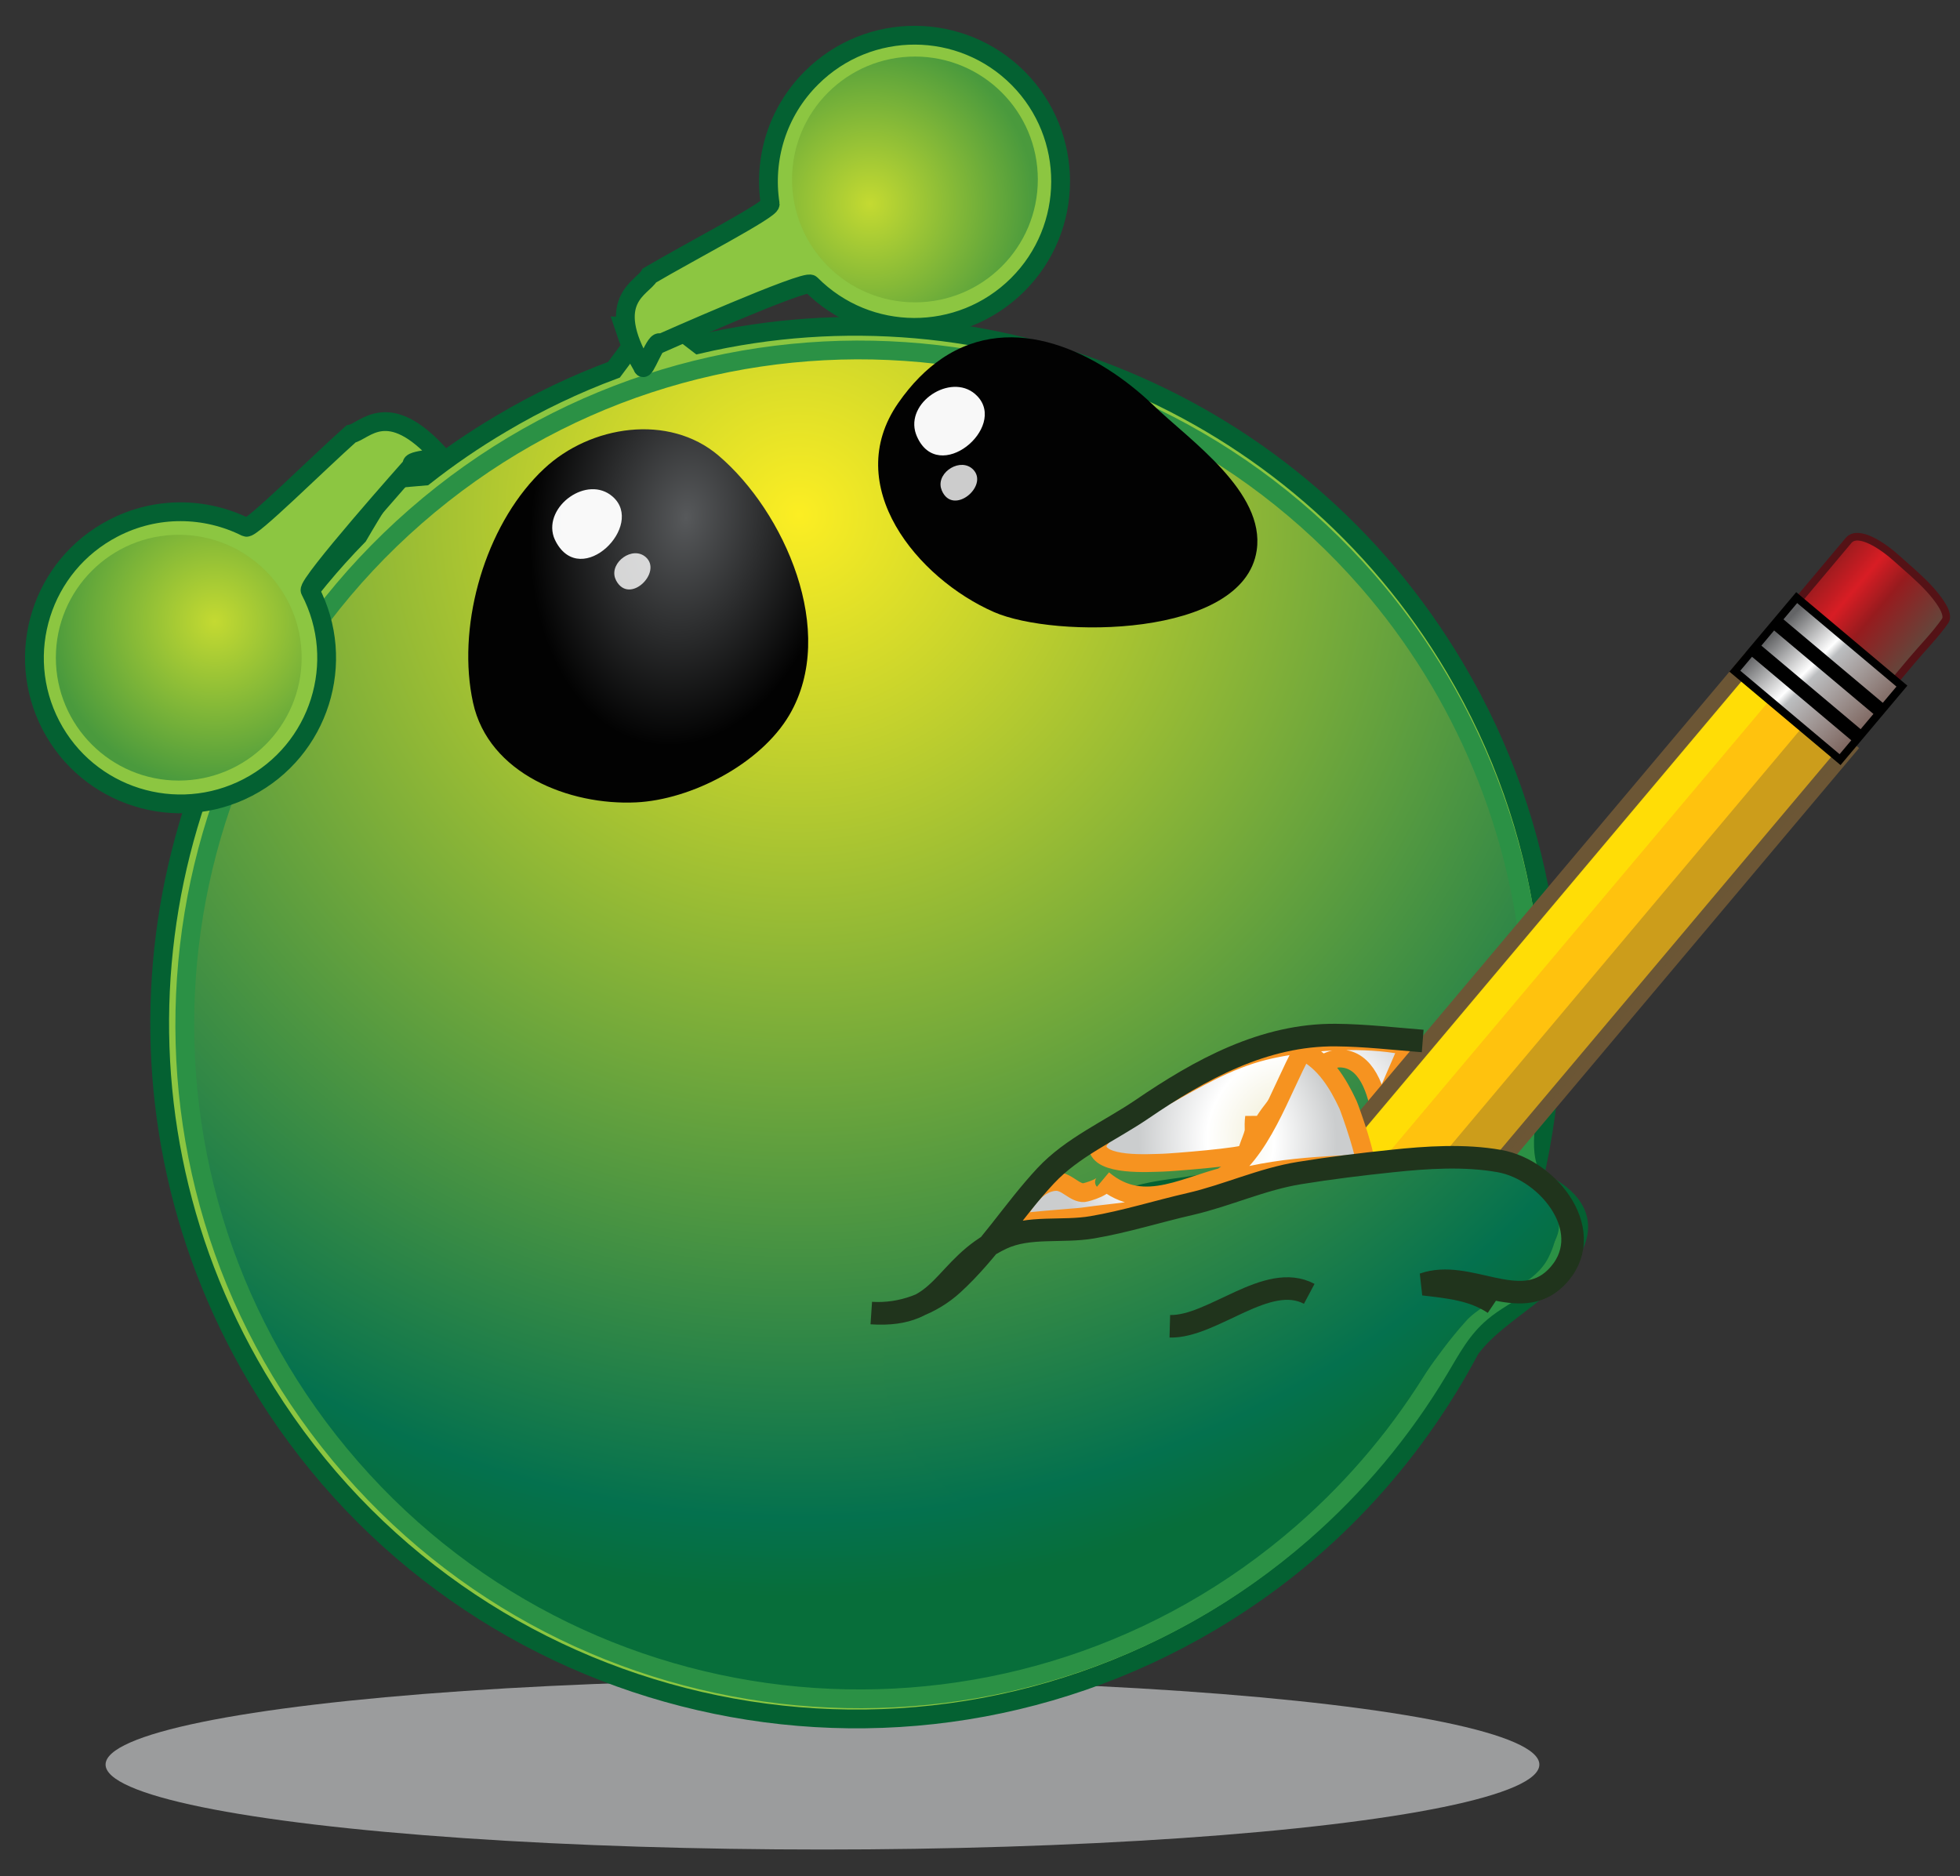
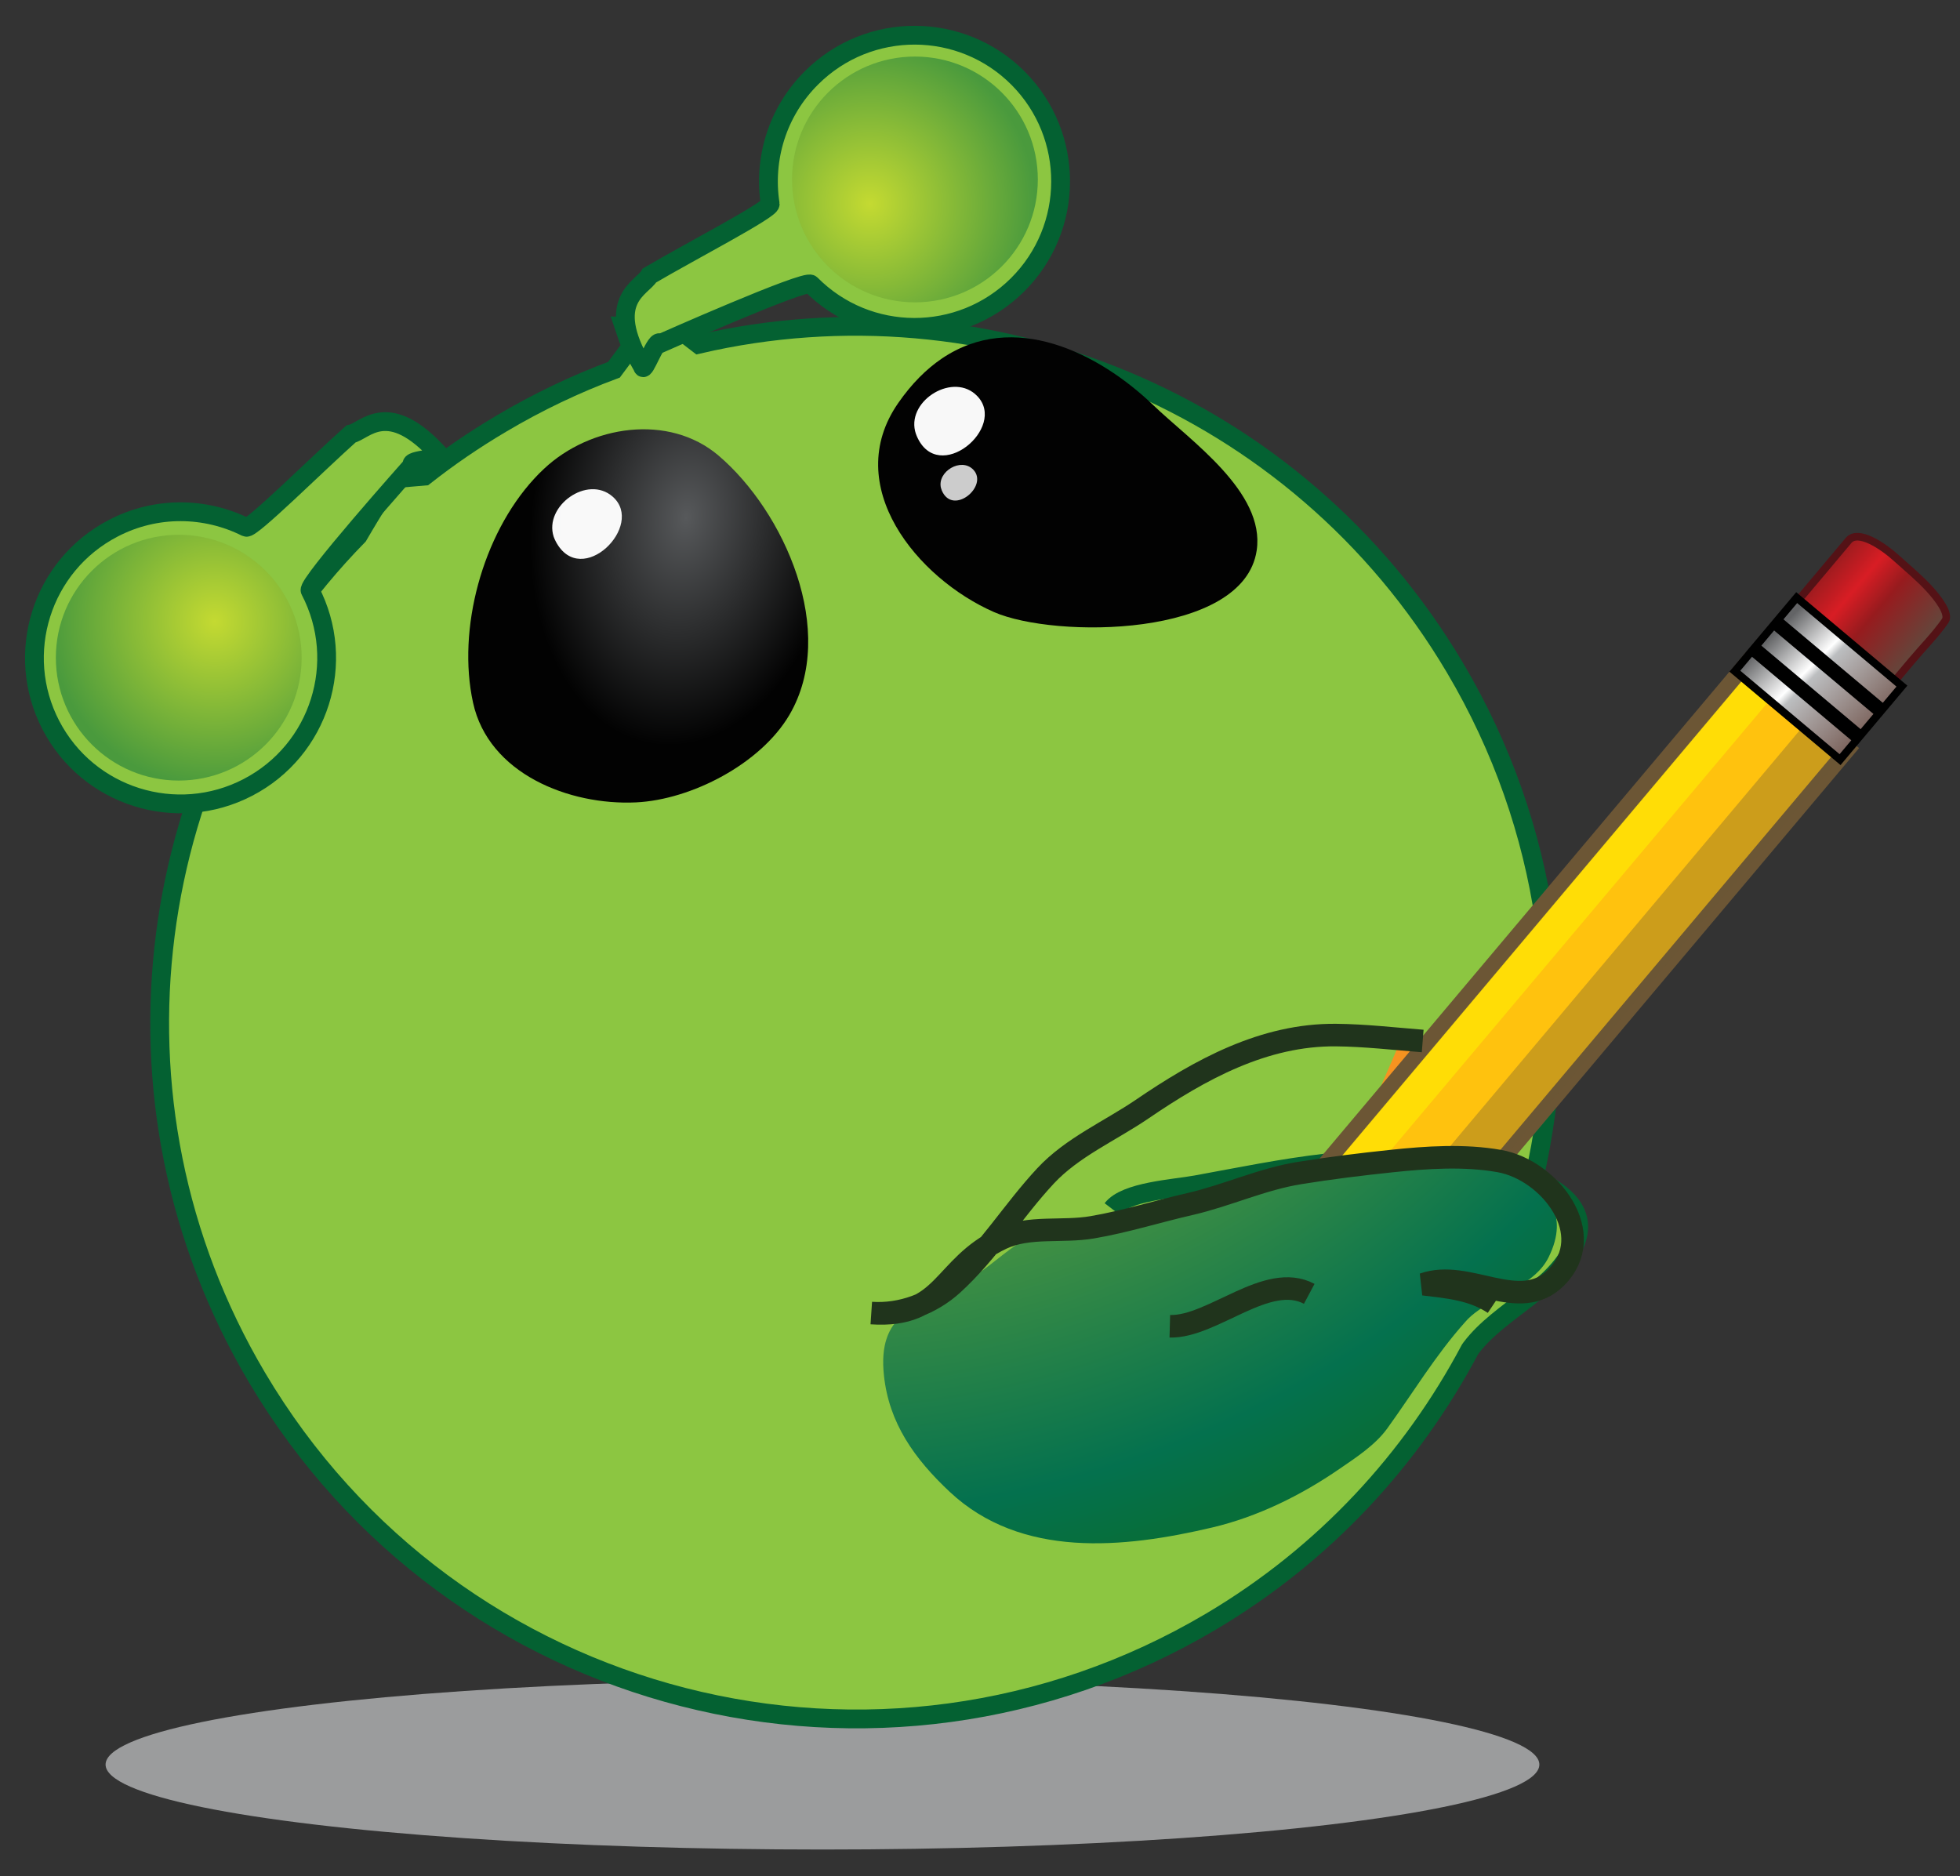
<svg xmlns="http://www.w3.org/2000/svg" version="1.1" id="Layer_1" width="50.383" height="48.228" viewBox="0 0 50.383 48.228" overflow="visible" enable-background="new 0 0 50.383 48.228" xml:space="preserve">
  <rect x="0" y="0" width="50.383" height="48.228" fill="#333333" stroke="none" />
  <g>
    <ellipse opacity="0.75" fill="#BDBEC0" enable-background="new    " cx="21.142" cy="45.362" rx="18.428" ry="2.184" />
    <path fill="#8CC641" stroke="#046132" stroke-width="0.483" d="M39.429,30.308c0.998-4.324,0.414-9.02-2.027-13.14   C33.325,10.284,25.354,7.13,17.956,8.851L17.565,8.55c0-0.006-0.002-0.019,0-0.026c-0.477,0.013-1.047-0.136-1.531-0.142   c0.076,0.23,0.145,0.418,0.193,0.526l-0.445,0.597c-0.988,0.367-1.959,0.829-2.898,1.387c-0.695,0.41-1.352,0.861-1.971,1.348   l-0.723,0.062c-0.078-0.091-0.982,1.471-0.982,1.471c-5.533,5.647-6.824,14.511-2.602,21.638   c5.037,8.504,16.014,11.314,24.52,6.277c2.934-1.738,5.172-4.193,6.662-7c0.008-0.012,0.016-0.023,0.025-0.035   c0.74-0.986,2.199-1.512,2.682-2.703C40.804,31.183,40.241,30.659,39.429,30.308z" />
    <radialGradient id="XMLID_12_" cx="-76.617" cy="14.712" r="27.847" gradientTransform="matrix(0.753 -0.657 -0.657 -0.753 87.89 -26.031)" gradientUnits="userSpaceOnUse">
      <stop offset="0" style="stop-color:#FCEE23" />
      <stop offset="0.927" style="stop-color:#04714E" />
      <stop offset="1" style="stop-color:#076E3A" />
    </radialGradient>
-     <path fill="url(#XMLID_12_)" stroke="#2B9145" stroke-width="0.483" d="M10.688,13.271c7.215-6.296,18.168-5.55,24.465,1.664   c2.484,2.849,3.988,6.476,4.236,10.247c0.059,0.9,0.047,1.805-0.033,2.703c-0.068,0.789-0.391,1.803,0.107,2.51   c0.396,0.564,1.15,0.711,0.727,1.609c-0.387,0.824-1.457,1.176-2.109,1.729c-0.508,0.432-0.756,0.912-1.094,1.477   c-0.938,1.57-2.121,2.986-3.5,4.189c-7.215,6.295-18.168,5.549-24.463-1.666S3.474,19.566,10.688,13.271z" />
    <path fill="none" stroke="#046132" stroke-width="0.483" d="M39.927,30.646c-1.271-1.229-4.219-0.934-5.834-0.75   c-1.117,0.127-2.229,0.357-3.348,0.561c-0.572,0.105-1.813,0.17-2.158,0.621" />
    <g>
      <radialGradient id="XMLID_13_" cx="98.091" cy="-344.54" r="3.974" gradientTransform="matrix(0.99 0.138 0.205 -1.469 -8.842 -506.36)" gradientUnits="userSpaceOnUse">
        <stop offset="0" style="stop-color:#57595B" />
        <stop offset="1" style="stop-color:#020202" />
      </radialGradient>
      <path fill="url(#XMLID_13_)" d="M13.728,12.31c-1.326,1.442-1.982,3.863-1.568,5.754c0.4,1.828,2.475,2.645,4.191,2.563    c1.42-0.068,3.203-0.991,3.941-2.249c1.252-2.137-0.133-5.228-1.82-6.665c-1.281-1.092-3.297-0.779-4.484,0.335    C13.897,12.131,13.812,12.218,13.728,12.31z" />
      <path opacity="0.97" fill="#FFFFFF" d="M14.233,13.798c0.016,0.043,0.033,0.086,0.057,0.129c0.656,1.225,2.305-0.42,1.459-1.16    C15.097,12.196,13.976,13.013,14.233,13.798z" />
-       <path opacity="0.8" fill="#FFFFFF" d="M15.81,14.857c0.008,0.023,0.018,0.046,0.029,0.068c0.342,0.637,1.199-0.219,0.76-0.604    C16.261,14.025,15.677,14.451,15.81,14.857z" />
      <g>
        <radialGradient id="XMLID_14_" cx="105.07" cy="-337.645" r="4.038" gradientTransform="matrix(0.975 0.222 0.33 -1.446 26.277 -498.25)" gradientUnits="userSpaceOnUse">
          <stop offset="0" style="stop-color:#57595B" />
          <stop offset="1" style="stop-color:#020202" />
        </radialGradient>
        <path fill="url(#XMLID_14_)" d="M24.212,9.216c-0.398,0.27-0.777,0.646-1.123,1.145c-1.477,2.127,0.49,4.508,2.461,5.373     c1.555,0.682,6.418,0.67,6.754-1.584c0.225-1.504-1.721-2.832-2.648-3.725C28.239,9.063,26.052,7.974,24.212,9.216z" />
        <path opacity="0.97" fill="#FFFFFF" d="M23.522,11.079c0.012,0.045,0.025,0.089,0.045,0.134c0.551,1.276,2.334-0.224,1.553-1.032     C24.521,9.558,23.333,10.275,23.522,11.079z" />
        <path opacity="0.8" fill="#FFFFFF" d="M24.187,12.54c0.006,0.024,0.014,0.048,0.023,0.07c0.285,0.664,1.213-0.115,0.809-0.536     C24.706,11.749,24.089,12.124,24.187,12.54z" />
      </g>
    </g>
    <g>
      <g>
        <radialGradient id="XMLID_15_" cx="25.229" cy="51.387" r="3.961" gradientTransform="matrix(1 -0.021 -0.021 -1 9.083 81.2)" gradientUnits="userSpaceOnUse">
          <stop offset="0.011" style="stop-color:#ECE8C7" />
          <stop offset="0.556" style="stop-color:#FFFFFF" />
          <stop offset="1" style="stop-color:#CBCDCE" />
        </radialGradient>
-         <path fill="url(#XMLID_15_)" stroke="#F69320" stroke-width="0.459" stroke-linecap="round" d="M32.491,27.024     c1.484-0.371,4.676-0.561,5.506,0.982c0.732,1.357-0.391,2.408-1.391,3.25c-0.199,0.168-0.521,0.477-0.805,0.473     c-0.543,0.002-0.344-0.236-0.291-0.682c0.102-0.848,0.248-3.797-1.051-3.836c-0.721-0.021-2.176,1.576-2.234,2.24     c0.021-0.242-0.021-0.494,0.012-0.732c0.059,0.396-0.109,0.574-0.195,0.92c-0.023,0.094-1.943,0.246-2.148,0.25     c-0.354,0.008-1.643,0.102-1.682-0.412c-0.031-0.4,1.438-1.125,1.697-1.268C30.749,27.745,31.548,27.261,32.491,27.024z" />
        <radialGradient id="XMLID_16_" cx="27.811" cy="52.773" r="0.571" gradientTransform="matrix(1 -0.021 -0.021 -1 9.083 81.2)" gradientUnits="userSpaceOnUse">
          <stop offset="0.011" style="stop-color:#ECE8C7" />
          <stop offset="0.556" style="stop-color:#FFFFFF" />
          <stop offset="1" style="stop-color:#CBCDCE" />
        </radialGradient>
        <line fill="url(#XMLID_16_)" stroke="#F69320" stroke-width="0.459" stroke-linecap="round" x1="36.101" y1="27.106" x2="35.46" y2="28.589" />
      </g>
    </g>
    <g>
      <g>
        <rect x="31.208" y="23.397" transform="matrix(0.644 -0.765 0.765 0.644 -4.841 39.81)" fill="#FFC20E" stroke="#6C5635" stroke-width="0.402" width="18.23" height="3.412" />
        <rect x="32.08" y="25.22" transform="matrix(0.643 -0.765 0.765 0.643 -5.11 40.724)" opacity="0.34" fill="#6C5635" width="18.176" height="1.256" />
        <rect x="30.497" y="23.736" transform="matrix(0.644 -0.765 0.765 0.644 -4.35 39)" opacity="0.56" fill="#FFF200" width="18.401" height="0.868" />
      </g>
      <linearGradient id="XMLID_17_" gradientUnits="userSpaceOnUse" x1="-59.94" y1="111.647" x2="-59.94" y2="114.801" gradientTransform="matrix(0.643 -0.765 0.765 0.643 -0.136 -102.89)">
        <stop offset="0" style="stop-color:#971B1E" />
        <stop offset="0.309" style="stop-color:#D81D24" />
        <stop offset="0.562" style="stop-color:#971B1E" />
        <stop offset="1" style="stop-color:#66443A" />
      </linearGradient>
      <path fill="url(#XMLID_17_)" stroke="#541216" stroke-width="0.196" d="M49.921,15.56c0.094,0.156,0.146,0.309,0.08,0.402    c-0.252,0.363-0.572,0.682-0.857,1.021c-0.332,0.395-0.664,0.789-0.996,1.186l-2.475-2.081c0.422-0.503,0.844-1.004,1.268-1.507    c0.191-0.229,0.383-0.457,0.576-0.686c0.246-0.293,0.883,0.137,1.242,0.463c0.289,0.26,0.592,0.51,0.85,0.795    C49.708,15.263,49.833,15.412,49.921,15.56z" />
      <linearGradient id="XMLID_18_" gradientUnits="userSpaceOnUse" x1="44.443" y1="17.327" x2="47.348" y2="20.315" gradientTransform="matrix(1 -0.012 0.012 1 0.926 -0.543)">
        <stop offset="0.011" style="stop-color:#636466" />
        <stop offset="0.315" style="stop-color:#FFFFFF" />
        <stop offset="0.371" style="stop-color:#BCBEC0" />
        <stop offset="1" style="stop-color:#66443A" />
      </linearGradient>
      <polygon fill="url(#XMLID_18_)" stroke="#000000" stroke-width="0.199" points="48.89,17.638 47.3,19.528 44.595,17.254     46.185,15.363   " />
      <line fill="#9D9FA1" stroke="#000000" stroke-width="0.374" x1="45.081" y1="16.677" x2="47.784" y2="18.951" />
      <line fill="#9D9FA1" stroke="#000000" stroke-width="0.374" x1="45.649" y1="16.001" x2="48.354" y2="18.274" />
    </g>
    <radialGradient id="XMLID_19_" cx="41.256" cy="16.39" r="3.626" gradientTransform="matrix(0.995 0.104 -0.104 0.995 -8.613 8.741)" gradientUnits="userSpaceOnUse">
      <stop offset="0.011" style="stop-color:#ECE8C7" />
      <stop offset="0.556" style="stop-color:#FFFFFF" />
      <stop offset="1" style="stop-color:#CBCDCE" />
    </radialGradient>
-     <path fill="url(#XMLID_19_)" stroke="#F69320" stroke-width="0.483" stroke-linecap="round" d="M31.358,30.296   c1.059-0.607,1.563-2.275,2.125-3.287c0.568,0.273,0.912,0.84,1.168,1.389c0.045,0.098,0.551,1.516,0.406,1.521   c-1.654,0.072-3.012,0.145-4.564,0.842c-0.824,0.371-1.775,0.395-2.672,0.525c-0.156,0.023-1.748,0.125-1.779,0.197   c0.191-0.439,0.541-1.074,1.084-1.111c0.289-0.02,0.494,0.309,0.742,0.287c0.051-0.004,0.678-0.176,0.486-0.336   c1.086,0.914,2.17,0.094,3.436-0.148" />
    <radialGradient id="XMLID_20_" cx="20.806" cy="13.261" r="27.687" gradientUnits="userSpaceOnUse">
      <stop offset="0" style="stop-color:#FCEE23" />
      <stop offset="0.927" style="stop-color:#04714E" />
      <stop offset="1" style="stop-color:#076E3A" />
    </radialGradient>
    <path fill="url(#XMLID_20_)" d="M38.003,33.685c0.613-0.441,1.467-0.691,1.801-1.357c1.133-2.268-2.496-2.789-3.836-2.645   c-2.266,0.244-4.439,0.74-6.576,1.527c-0.91,0.334-1.684,0.156-2.557,0.432c-0.809,0.254-1.389,1.006-2.148,1.371   c-1.164,0.563-2.133,0.758-1.965,2.344c0.129,1.229,0.789,2.148,1.691,2.994c1.838,1.721,4.471,1.453,6.75,0.916   c1.166-0.275,2.281-0.826,3.266-1.504c0.422-0.289,0.922-0.615,1.225-1.033c0.67-0.926,1.244-1.889,2.008-2.744   C37.759,33.872,37.876,33.774,38.003,33.685z" />
    <path fill="none" stroke="#20341C" stroke-width="0.58" d="M36.571,26.761c-0.721-0.057-1.496-0.146-2.227-0.152   c-1.859-0.018-3.498,0.889-4.988,1.906c-0.822,0.559-1.797,0.98-2.48,1.715c-0.826,0.887-1.469,1.945-2.387,2.783   c-0.543,0.496-1.309,0.795-2.092,0.742c1.906,0.129,1.807-1.188,3.352-1.918c0.701-0.33,1.557-0.154,2.33-0.287   c0.854-0.145,1.678-0.408,2.52-0.6c0.939-0.217,1.848-0.641,2.809-0.795c0.783-0.127,1.58-0.225,2.365-0.307   c0.902-0.096,1.873-0.16,2.771,0c1.301,0.23,2.57,1.891,1.449,3.002c-0.938,0.928-2.248-0.242-3.4,0.164   c0.629,0.074,1.27,0.131,1.813,0.496" />
    <path fill="none" stroke="#20341C" stroke-width="0.58" d="M30.071,34.095c1.1,0.029,2.502-1.41,3.584-0.834" />
    <path fill="#8CC641" stroke="#046132" stroke-width="0.483" d="M6.327,13.555c-1.039-0.52-2.307-0.554-3.418,0.026   c-1.84,0.956-2.557,3.223-1.6,5.064c0.957,1.838,3.225,2.553,5.064,1.597c1.842-0.957,2.557-3.225,1.598-5.063   c-0.088-0.171,2.629-3.223,2.629-3.223c-0.131-0.15,0.885-0.164,0.707-0.254c-1.34-1.492-1.928-0.614-2.287-0.545   C8.132,11.95,6.454,13.62,6.327,13.555z" />
    <radialGradient id="XMLID_21_" cx="115.666" cy="147.278" r="4.255" gradientTransform="matrix(0.999 0.05 0.05 -0.999 -117.395 157.325)" gradientUnits="userSpaceOnUse">
      <stop offset="0" style="stop-color:#FCEE23" />
      <stop offset="1" style="stop-color:#076E3A" />
    </radialGradient>
    <circle opacity="0.5" fill="url(#XMLID_21_)" enable-background="new    " cx="4.595" cy="16.907" r="3.159" />
    <path fill="#8CC641" stroke="#046132" stroke-width="0.483" d="M16.696,7.081c-0.176,0.321-1.191,0.615-0.178,2.345   c0.033,0.198,0.354-0.767,0.457-0.597c0,0,3.734-1.659,3.869-1.523c1.461,1.473,3.838,1.48,5.311,0.019   c1.471-1.462,1.479-3.839,0.02-5.311c-1.463-1.472-3.842-1.479-5.311-0.017c-0.891,0.883-1.244,2.1-1.066,3.248   C19.821,5.387,17.722,6.477,16.696,7.081z" />
    <radialGradient id="XMLID_22_" cx="110.524" cy="128.974" r="4.255" gradientTransform="matrix(-0.256 0.967 -0.967 -0.256 175.373 -68.62)" gradientUnits="userSpaceOnUse">
      <stop offset="0" style="stop-color:#FCEE23" />
      <stop offset="1" style="stop-color:#076E3A" />
    </radialGradient>
    <circle opacity="0.5" fill="url(#XMLID_22_)" enable-background="new    " cx="23.519" cy="4.613" r="3.159" />
  </g>
</svg>